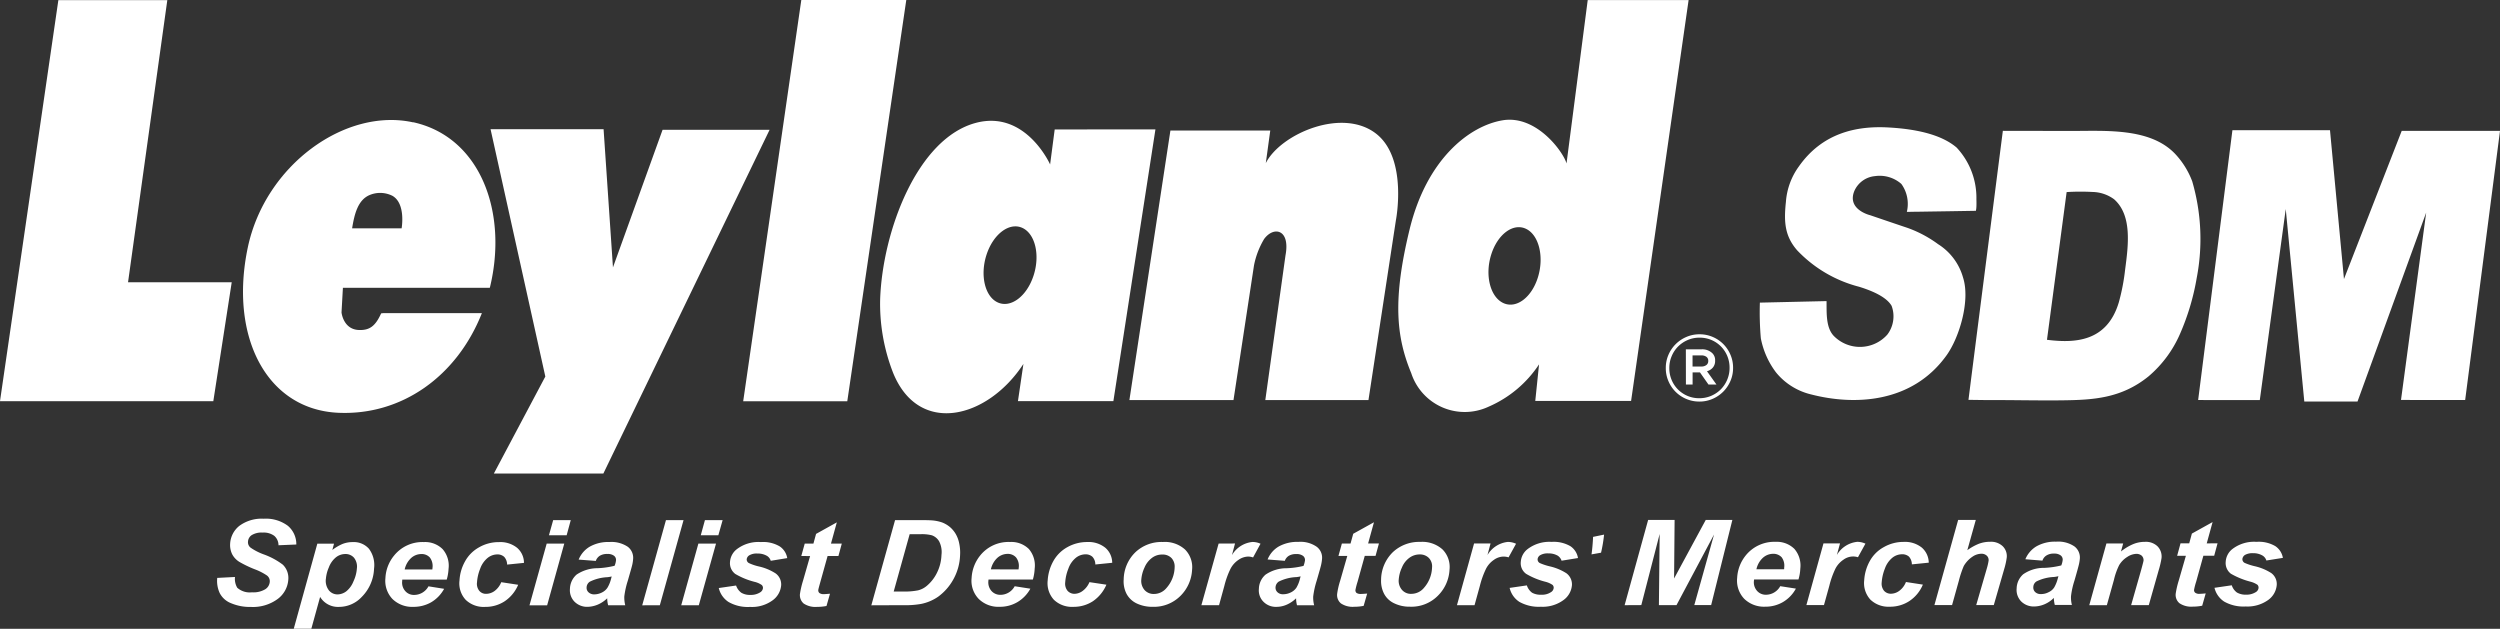
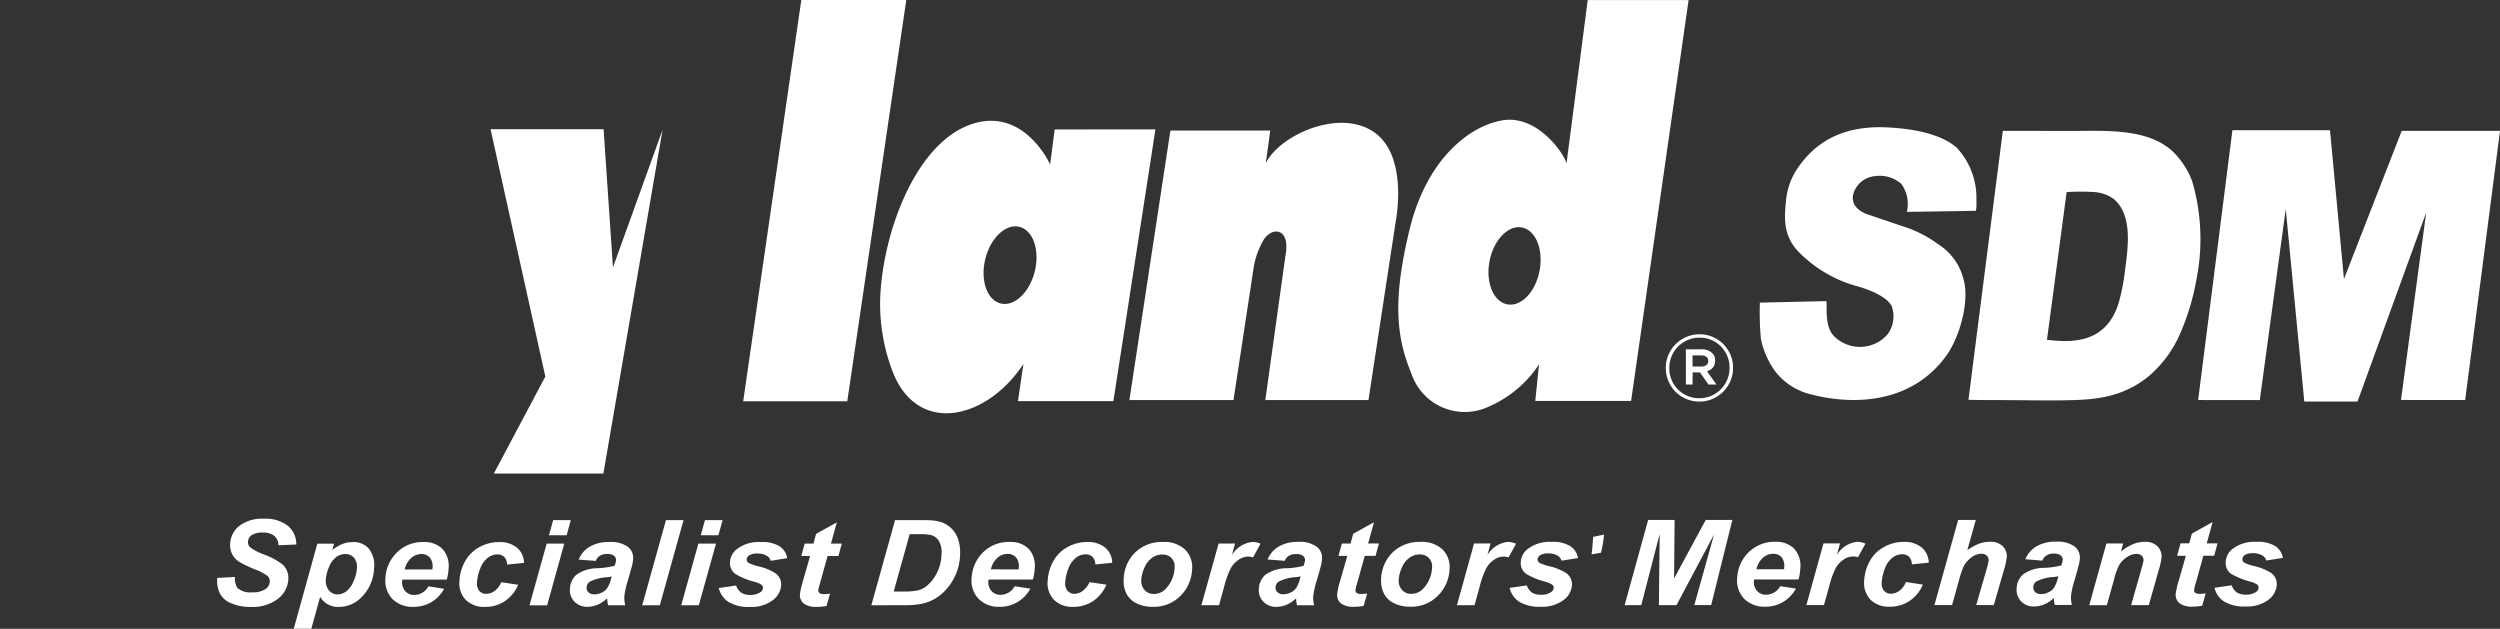
<svg xmlns="http://www.w3.org/2000/svg" viewBox="0 0 213.285 53.648" fill="#fff">
  <rect x="0" y="0" width="213.285" height="53.648" fill="#333333" stroke="none" />
-   <path class="a" d="M14.274.012H4.979l-4.98 34.214h18.2l1.57-10.145h-8.845ZM41.792 24.556c-.009.034.01-.029 0 0M35.251 10.44c-5.774-1.276-12.617 3.633-14.107 10.658-1.6 7.577 1.569 13.837 7.717 14.118 5.405.244 10.12-3.108 12.25-8.5h-8.429l-.165.02c-.5 1.11-1 1.438-1.859 1.419-1.376-.025-1.521-1.5-1.521-1.5l.118-2.1h12.478l.059-.011c1.561-6.372-.768-12.842-6.541-14.116m-.988 9.053H30.04c.2-1.233.492-2.39 1.46-2.827a2.328 2.328 0 0 1 1.987.056c1.154.675.776 2.772.776 2.772" />
-   <path class="a" d="M41.851 11.021h9.643l.8 11.791 4.232-11.737h9.131L51.476 40.397h-9.342l4.39-8.273ZM68.363.001h8.956l-5.034 34.231h-8.88ZM89.98 11.045l-.391 2.983s-2.083-4.67-6.329-3.547c-5 1.322-7.969 9.235-8.171 15.058a16.2 16.2 0 0 0 1.1 6.256c2.188 5.423 8.07 3.933 11.123-.747l-.468 3.177h8.142l3.589-23.188Zm-1.807 12.478c-.577 1.759-1.937 2.778-3.043 2.282s-1.538-2.328-.962-4.084 1.942-2.782 3.046-2.282 1.537 2.325.959 4.084M107.988 13.934l.384-2.8h-8.519l-3.5 23h8.881l1.751-11.5a6.97 6.97 0 0 1 .861-2.241c.814-1.119 2.25-.846 1.824 1.4l-1.721 12.339h8.8l2.34-15.334s1.005-5.113-1.566-7.294c-2.878-2.434-8.295-.089-9.542 2.431M135.455.004l-1.809 13.94c-.246-.937-2.554-4.177-5.472-3.677-2.829.485-6.454 3.307-7.911 9.286s-1.156 9.165.137 12.286a4.8 4.8 0 0 0 6.59 2.861 9.818 9.818 0 0 0 4.313-3.616l-.323 3.121h8.175l4.907-34.2Zm-4.242 23.633c-.534 1.747-1.861 2.738-2.969 2.212s-1.571-2.36-1.03-4.106 1.865-2.742 2.969-2.224 1.564 2.368 1.03 4.117M150.142 25.818l5.689-.13c.007 1.056-.055 2.253.61 2.964a3.126 3.126 0 0 0 4.575-.106 2.575 2.575 0 0 0 .365-2.452c-.326-.568-1.169-1.136-2.779-1.631a11.094 11.094 0 0 1-5.277-3.105c-1.035-1.19-1.154-2.37-.962-4.128a5.84 5.84 0 0 1 1.109-3.035c2-2.84 4.875-3.459 7.557-3.325 2.551.133 4.64.642 5.9 1.721a6.275 6.275 0 0 1 1.686 4.418c.038 1.2-.115.975-.092.976-1.594.029-3.176.051-4.767.076-.36 0-.715.012-1.076.016a2.909 2.909 0 0 0-.467-2.384 2.8 2.8 0 0 0-2.245-.668 2.13 2.13 0 0 0-1.766 1.267c-.658 1.6 1.358 2.072 1.358 2.072s2.077.711 3.181 1.079a10.17 10.17 0 0 1 2.607 1.389 4.938 4.938 0 0 1 2.129 2.852c.624 1.945-.3 5.066-1.392 6.608-2.928 4.11-7.851 4.316-11.553 3.363a5.508 5.508 0 0 1-3.016-1.887 7.017 7.017 0 0 1-1.292-2.908 25.534 25.534 0 0 1-.082-3.042M167.939 34.116c-.009 0 2.932-22.954 2.932-22.954l5.868.01c2.95 0 6.706-.275 8.829 1.954a7.043 7.043 0 0 1 1.457 2.337 17.574 17.574 0 0 1 .39 8.228 20.429 20.429 0 0 1-1.427 4.789 9.941 9.941 0 0 1-2.7 3.639c-2.322 1.875-4.732 2-7.281 2.034-2.143.028-4.313-.032-6.452-.02l-1.62-.021m6.7-5.123c2.339.293 5.115.207 6.131-3.2a17.708 17.708 0 0 0 .535-2.773c.273-2.068.62-4.638-.937-6.014a3.209 3.209 0 0 0-1.829-.624 18.954 18.954 0 0 0-2.222.009ZM195.006 17.834l-2.214 16.3-5.259-.006 2.924-23.022h8.324l1.192 12.7 4.926-12.639h8.386l-2.972 22.961-5.474-.006 2.148-15.985-5.857 16.117h-4.541ZM145.143 31.269a.68.68 0 0 0 .436-.127.415.415 0 0 0 .159-.341v-.012a.41.41 0 0 0-.159-.349.712.712 0 0 0-.436-.119h-.745v.952Zm-1.316-1.467h1.34a1.234 1.234 0 0 1 .912.325.818.818 0 0 1 .245.626v.016a.873.873 0 0 1-.194.591 1.007 1.007 0 0 1-.5.313l.809 1.134h-.682l-.729-1.039h-.626v1.039h-.571Zm1.15 4.171a2.518 2.518 0 0 0 1.019-.206 2.6 2.6 0 0 0 .817-.555 2.572 2.572 0 0 0 .543-.821 2.567 2.567 0 0 0 .2-1v-.016a2.577 2.577 0 0 0-.194-1 2.529 2.529 0 0 0-.54-.817 2.543 2.543 0 0 0-.812-.551 2.531 2.531 0 0 0-1.015-.2 2.517 2.517 0 0 0-1.019.206 2.6 2.6 0 0 0-.817.555 2.566 2.566 0 0 0-.543.821 2.559 2.559 0 0 0-.2 1v.016a2.578 2.578 0 0 0 .194 1 2.526 2.526 0 0 0 .539.817 2.556 2.556 0 0 0 .813.551 2.531 2.531 0 0 0 1.015.2m0 .285a2.81 2.81 0 0 1-1.126-.226 2.865 2.865 0 0 1-.908-.614 2.892 2.892 0 0 1-.606-.908 2.783 2.783 0 0 1-.222-1.106v-.015a2.785 2.785 0 0 1 .222-1.106 2.9 2.9 0 0 1 .611-.912 2.918 2.918 0 0 1 .916-.622 2.8 2.8 0 0 1 1.13-.23 2.816 2.816 0 0 1 1.126.226 2.863 2.863 0 0 1 .908.615 2.9 2.9 0 0 1 .606.908 2.785 2.785 0 0 1 .222 1.106v.015a2.784 2.784 0 0 1-.222 1.106 2.912 2.912 0 0 1-.61.912 2.908 2.908 0 0 1-.916.623 2.8 2.8 0 0 1-1.13.23M18.535 49.303l1.513-.079a1.492 1.492 0 0 0 .193.919 1.6 1.6 0 0 0 1.255.389 1.943 1.943 0 0 0 1.139-.264.82.82 0 0 0 .38-.637.606.606 0 0 0-.251-.54 5 5 0 0 0-1.062-.536 9.791 9.791 0 0 1-1.27-.612 1.71 1.71 0 0 1-.614-.639 1.776 1.776 0 0 1-.184-.916 2.081 2.081 0 0 1 .787-1.526 3.207 3.207 0 0 1 2.073-.608 3.131 3.131 0 0 1 2.059.6 2.044 2.044 0 0 1 .727 1.6l-1.521.064a1.06 1.06 0 0 0-.356-.8 1.5 1.5 0 0 0-.987-.281 1.6 1.6 0 0 0-.948.22.708.708 0 0 0-.31.551.582.582 0 0 0 .223.516 4.859 4.859 0 0 0 1.109.569 6.12 6.12 0 0 1 1.636.88 1.578 1.578 0 0 1 .47 1.277 2.24 2.24 0 0 1-.9 1.647 3.562 3.562 0 0 1-2.281.684 4.124 4.124 0 0 1-1.7-.318 1.826 1.826 0 0 1-.974-.873 2.493 2.493 0 0 1-.208-1.288M27.799 49.4a1.333 1.333 0 0 0 .262.967.944.944 0 0 0 .736.345 1.281 1.281 0 0 0 .737-.257 2.044 2.044 0 0 0 .622-.859 3.087 3.087 0 0 0 .291-1.1 1.212 1.212 0 0 0-.248-.916.951.951 0 0 0-.747-.314 1.287 1.287 0 0 0-.8.289 2.015 2.015 0 0 0-.6.86 3.039 3.039 0 0 0-.25.981m-.729-3.015h1.423l-.143.538a3.944 3.944 0 0 1 .881-.517 2.357 2.357 0 0 1 .866-.154 1.724 1.724 0 0 1 1.375.568 2.32 2.32 0 0 1 .436 1.7 3.6 3.6 0 0 1-1.052 2.413 2.648 2.648 0 0 1-1.92.847 1.784 1.784 0 0 1-1.629-.851l-.749 2.715h-1.5ZM36.883 48.582a1.1 1.1 0 0 0 .016-.144 1.186 1.186 0 0 0-.229-.877.931.931 0 0 0-.732-.293 1.3 1.3 0 0 0-.857.334 1.86 1.86 0 0 0-.556.98Zm1.223.866h-3.785c-.006.057-.009.1-.009.132a1.085 1.085 0 0 0 .267.852.969.969 0 0 0 .759.323 1.391 1.391 0 0 0 1.216-.734l1.336.213a2.985 2.985 0 0 1-1.118 1.156 3.014 3.014 0 0 1-1.5.383 2.409 2.409 0 0 1-1.79-.67 2.25 2.25 0 0 1-.6-1.784 3.252 3.252 0 0 1 .744-1.927 3.1 3.1 0 0 1 2.54-1.146 2.119 2.119 0 0 1 1.593.6 2.144 2.144 0 0 1 .509 1.682 3.876 3.876 0 0 1-.157.923M42.759 49.668l1.448.222a3.157 3.157 0 0 1-1.15 1.406 2.982 2.982 0 0 1-1.67.481 2.212 2.212 0 0 1-1.653-.6 2.057 2.057 0 0 1-.532-1.657 3.719 3.719 0 0 1 .469-1.621 3.035 3.035 0 0 1 1.206-1.208 3.349 3.349 0 0 1 1.695-.441 2.274 2.274 0 0 1 1.544.486 1.7 1.7 0 0 1 .587 1.285l-1.439.146a.987.987 0 0 0-.246-.656.842.842 0 0 0-.6-.212 1.344 1.344 0 0 0-.828.309 2.1 2.1 0 0 0-.629.924 3.774 3.774 0 0 0-.266 1.156.95.95 0 0 0 .2.723.735.735 0 0 0 .59.251 1.242 1.242 0 0 0 .71-.244 1.731 1.731 0 0 0 .567-.746M47.194 44.372h1.5l-.35 1.291h-1.511Zm-.554 2.005h1.5l-1.462 5.266h-1.506ZM52.185 49.18a2.8 2.8 0 0 1-.363.063 3.752 3.752 0 0 0-1.5.382.607.607 0 0 0-.277.486.512.512 0 0 0 .168.422.69.69 0 0 0 .49.176 1.475 1.475 0 0 0 .648-.16 1.173 1.173 0 0 0 .473-.409 2.777 2.777 0 0 0 .311-.769Zm-1.352-1.325-1.466-.113a2.274 2.274 0 0 1 .941-1.1 3.2 3.2 0 0 1 1.685-.4 2.488 2.488 0 0 1 1.57.409 1.181 1.181 0 0 1 .454 1 3.2 3.2 0 0 1-.071.507c-.038.178-.174.647-.393 1.408a7.112 7.112 0 0 0-.291 1.321 2.8 2.8 0 0 0 .079.749h-1.458a2.437 2.437 0 0 1-.08-.594 2.638 2.638 0 0 1-.794.535 2.39 2.39 0 0 1-.878.194 1.515 1.515 0 0 1-1.115-.436 1.394 1.394 0 0 1-.392-1.1 1.672 1.672 0 0 1 .563-1.211 3.207 3.207 0 0 1 1.8-.548 7.32 7.32 0 0 0 1.445-.207 1.521 1.521 0 0 0 .123-.476.437.437 0 0 0-.173-.38.867.867 0 0 0-.563-.151 1.179 1.179 0 0 0-.645.151.849.849 0 0 0-.343.438M54.79 51.641l2.026-7.268h1.5l-2.024 7.265ZM60.14 44.375h1.51l-.365 1.292h-1.5Zm-.558 2h1.505l-1.469 5.262h-1.5ZM61.322 50.167l1.476-.214a1.271 1.271 0 0 0 .449.617 1.413 1.413 0 0 0 .776.183 1.439 1.439 0 0 0 .832-.219.483.483 0 0 0 .237-.366.345.345 0 0 0-.1-.256 1.77 1.77 0 0 0-.609-.27 6.264 6.264 0 0 1-1.649-.674 1.146 1.146 0 0 1-.455-1.015 1.5 1.5 0 0 1 .555-1.078 3.026 3.026 0 0 1 2.078-.629 2.775 2.775 0 0 1 1.607.368 1.491 1.491 0 0 1 .643 1l-1.407.23a.729.729 0 0 0-.335-.427 1.532 1.532 0 0 0-.8-.192 1.218 1.218 0 0 0-.688.148.459.459 0 0 0-.229.344.355.355 0 0 0 .2.326 4.175 4.175 0 0 0 .825.28 4.426 4.426 0 0 1 1.449.6 1.164 1.164 0 0 1 .468 1 1.761 1.761 0 0 1-.74 1.3 2.972 2.972 0 0 1-1.912.556 3.309 3.309 0 0 1-1.839-.422 1.968 1.968 0 0 1-.832-1.184M68.362 47.434l.293-1.055h.741l.226-.83 1.771-.984-.5 1.814h.923l-.287 1.057h-.924l-.618 2.217c-.112.4-.174.631-.176.685a.294.294 0 0 0 .1.257.624.624 0 0 0 .4.093c.068 0 .235-.011.5-.036l-.3 1.047a4.06 4.06 0 0 1-.8.076 1.8 1.8 0 0 1-1.149-.288.948.948 0 0 1-.315-.814 7.49 7.49 0 0 1 .259-1.119l.607-2.114ZM76.245 50.465h.806a5.818 5.818 0 0 0 1.271-.1 1.84 1.84 0 0 0 .739-.377 3.41 3.41 0 0 0 .849-1.069 3.691 3.691 0 0 0 .411-1.578 1.988 1.988 0 0 0-.2-1.157 1.183 1.183 0 0 0-.622-.516 3.428 3.428 0 0 0-.972-.093h-.92Zm-1.908 1.176 2.025-7.269h2.075c.578 0 .948.013 1.108.027a3.43 3.43 0 0 1 .843.178 2.422 2.422 0 0 1 .661.392 2.336 2.336 0 0 1 .495.6 2.624 2.624 0 0 1 .293.807 3.7 3.7 0 0 1 .071 1 4.563 4.563 0 0 1-.594 2.089 4.537 4.537 0 0 1-1.278 1.443 3.9 3.9 0 0 1-1.458.616 7.558 7.558 0 0 1-1.525.106ZM86.897 48.579c.007-.068.014-.115.016-.146a1.171 1.171 0 0 0-.232-.879.935.935 0 0 0-.729-.3 1.322 1.322 0 0 0-.858.334 1.869 1.869 0 0 0-.557.985Zm1.225.864h-3.786a.882.882 0 0 0-.014.13 1.107 1.107 0 0 0 .272.853 1 1 0 0 0 .756.321 1.385 1.385 0 0 0 1.217-.733l1.337.209a2.992 2.992 0 0 1-1.12 1.155 2.924 2.924 0 0 1-1.5.39 2.389 2.389 0 0 1-1.787-.673 2.229 2.229 0 0 1-.605-1.783 3.315 3.315 0 0 1 .742-1.933 3.087 3.087 0 0 1 2.539-1.139 2.124 2.124 0 0 1 1.6.594 2.153 2.153 0 0 1 .5 1.674 3.992 3.992 0 0 1-.154.933M92.941 49.664l1.451.218a3.238 3.238 0 0 1-1.152 1.411 2.992 2.992 0 0 1-1.668.479 2.218 2.218 0 0 1-1.656-.6 2.086 2.086 0 0 1-.533-1.655 3.844 3.844 0 0 1 .472-1.63 3.054 3.054 0 0 1 1.207-1.207 3.41 3.41 0 0 1 1.689-.437 2.277 2.277 0 0 1 1.549.488 1.707 1.707 0 0 1 .587 1.282l-1.44.146a.955.955 0 0 0-.248-.657.853.853 0 0 0-.6-.21 1.326 1.326 0 0 0-.825.307 2.07 2.07 0 0 0-.63.925 3.779 3.779 0 0 0-.266 1.155.957.957 0 0 0 .2.725.788.788 0 0 0 .589.257 1.2 1.2 0 0 0 .709-.256 1.762 1.762 0 0 0 .568-.738M100.211 48.427a1.059 1.059 0 0 0-.265-.816 1.035 1.035 0 0 0-.793-.3 1.4 1.4 0 0 0-.88.289 1.977 1.977 0 0 0-.634.829 2.942 2.942 0 0 0-.269 1.008 1.184 1.184 0 0 0 .276.9 1.036 1.036 0 0 0 .8.337 1.385 1.385 0 0 0 1.067-.506 2.767 2.767 0 0 0 .7-1.74m-4.346 1.024a3.3 3.3 0 0 1 1-2.34 3.239 3.239 0 0 1 2.342-.872 2.554 2.554 0 0 1 1.892.643 2.133 2.133 0 0 1 .6 1.73 3.361 3.361 0 0 1-.991 2.223 3.2 3.2 0 0 1-2.376.934 3.1 3.1 0 0 1-1.382-.3 1.9 1.9 0 0 1-.861-.845 2.339 2.339 0 0 1-.226-1.174M103.965 46.374l1.4-.007-.263.993a2.288 2.288 0 0 1 1.755-1.123 1.668 1.668 0 0 1 .684.151l-.637 1.17a1.284 1.284 0 0 0-.438-.075 1.524 1.524 0 0 0-.805.281 2.07 2.07 0 0 0-.674.746 7.26 7.26 0 0 0-.533 1.473l-.453 1.651h-1.507ZM110.959 49.17a2.205 2.205 0 0 1-.362.065 3.718 3.718 0 0 0-1.5.383.624.624 0 0 0-.276.485.52.52 0 0 0 .166.422.662.662 0 0 0 .488.173 1.458 1.458 0 0 0 .65-.156 1.2 1.2 0 0 0 .474-.4 2.832 2.832 0 0 0 .309-.773Zm-1.353-1.324-1.463-.115a2.265 2.265 0 0 1 .938-1.1 3.248 3.248 0 0 1 1.687-.4 2.412 2.412 0 0 1 1.565.415 1.156 1.156 0 0 1 .458 1 3.391 3.391 0 0 1-.073.506c-.036.183-.173.651-.393 1.412a7.35 7.35 0 0 0-.29 1.321 2.569 2.569 0 0 0 .081.751h-1.463a2.327 2.327 0 0 1-.078-.592 2.663 2.663 0 0 1-.792.539 2.159 2.159 0 0 1-.877.19 1.479 1.479 0 0 1-1.117-.437 1.361 1.361 0 0 1-.388-1.1 1.644 1.644 0 0 1 .563-1.208 3.169 3.169 0 0 1 1.8-.549 7.072 7.072 0 0 0 1.444-.2 1.993 1.993 0 0 0 .126-.472.441.441 0 0 0-.174-.388.9.9 0 0 0-.565-.15 1.2 1.2 0 0 0-.644.151.838.838 0 0 0-.343.438M114.189 47.427l.292-1.058h.739l.229-.831 1.769-.982-.5 1.812h.924l-.289 1.057h-.921l-.617 2.22a6.053 6.053 0 0 0-.177.685.3.3 0 0 0 .093.255.645.645 0 0 0 .4.086c.068 0 .236-.01.508-.032l-.3 1.049a3.94 3.94 0 0 1-.8.078 1.789 1.789 0 0 1-1.144-.291.929.929 0 0 1-.317-.814 6.577 6.577 0 0 1 .258-1.121l.607-2.113ZM122.173 48.426a1.037 1.037 0 0 0-.264-.816 1.059 1.059 0 0 0-.794-.309 1.457 1.457 0 0 0-.878.291 1.916 1.916 0 0 0-.636.831 2.931 2.931 0 0 0-.268 1.006 1.171 1.171 0 0 0 .28.9.992.992 0 0 0 .8.334 1.4 1.4 0 0 0 1.066-.506 2.767 2.767 0 0 0 .695-1.735m-4.348 1.027a3.336 3.336 0 0 1 1.01-2.348 3.276 3.276 0 0 1 2.343-.869 2.57 2.57 0 0 1 1.885.64 2.126 2.126 0 0 1 .6 1.736 3.352 3.352 0 0 1-.991 2.214 3.172 3.172 0 0 1-2.374.938 3.01 3.01 0 0 1-1.377-.3 1.853 1.853 0 0 1-.861-.844 2.379 2.379 0 0 1-.234-1.17M125.759 46.365h1.406l-.264.988a2.3 2.3 0 0 1 1.755-1.121 1.76 1.76 0 0 1 .684.157l-.639 1.162a1.414 1.414 0 0 0-.436-.067 1.453 1.453 0 0 0-.812.278 2.058 2.058 0 0 0-.666.743 7.467 7.467 0 0 0-.533 1.476l-.456 1.653h-1.5ZM128.785 50.157l1.477-.215a1.263 1.263 0 0 0 .444.624 1.464 1.464 0 0 0 .778.171 1.356 1.356 0 0 0 .829-.214.474.474 0 0 0 .238-.36.338.338 0 0 0-.092-.258 1.883 1.883 0 0 0-.611-.272 6.207 6.207 0 0 1-1.648-.676 1.113 1.113 0 0 1-.456-1.013 1.5 1.5 0 0 1 .556-1.079 3.059 3.059 0 0 1 2.074-.634 2.818 2.818 0 0 1 1.61.371 1.5 1.5 0 0 1 .64 1.007l-1.4.227a.814.814 0 0 0-.33-.43 1.538 1.538 0 0 0-.8-.193 1.238 1.238 0 0 0-.69.151.447.447 0 0 0-.225.345.354.354 0 0 0 .188.327 4.884 4.884 0 0 0 .834.278 4.48 4.48 0 0 1 1.437.594 1.181 1.181 0 0 1 .472 1 1.745 1.745 0 0 1-.742 1.3 3 3 0 0 1-1.908.556 3.378 3.378 0 0 1-1.84-.419 1.943 1.943 0 0 1-.827-1.188M143.028 51.628h-1.5l.064-6.072-1.566 6.067-1.423.008 2.006-7.271h2.258l-.044 4.993 2.7-4.993h2.271l-1.809 7.263h-1.438l1.686-6.024ZM152.21 48.567a1.143 1.143 0 0 0 .007-.149 1.194 1.194 0 0 0-.22-.878.958.958 0 0 0-.731-.293 1.311 1.311 0 0 0-.859.335 1.857 1.857 0 0 0-.56.983Zm1.22.868h-3.783c0 .056-.015.1-.014.131a1.1 1.1 0 0 0 .272.848.987.987 0 0 0 .759.326 1.4 1.4 0 0 0 1.216-.731l1.334.207a2.959 2.959 0 0 1-1.118 1.157 2.946 2.946 0 0 1-1.5.386 2.413 2.413 0 0 1-1.787-.671 2.25 2.25 0 0 1-.605-1.788 3.312 3.312 0 0 1 .742-1.926 3.127 3.127 0 0 1 2.543-1.148 2.131 2.131 0 0 1 1.595.6 2.174 2.174 0 0 1 .508 1.678 3.806 3.806 0 0 1-.158.933M155.567 46.361h1.412l-.267.985a2.288 2.288 0 0 1 1.752-1.121 1.724 1.724 0 0 1 .684.155l-.638 1.16a1.334 1.334 0 0 0-.432-.064 1.41 1.41 0 0 0-.809.276 2.07 2.07 0 0 0-.673.745 7.266 7.266 0 0 0-.527 1.473l-.459 1.651h-1.5ZM162.599 49.652l1.449.223a3.12 3.12 0 0 1-1.147 1.4 2.988 2.988 0 0 1-1.672.486 2.225 2.225 0 0 1-1.653-.6 2.082 2.082 0 0 1-.533-1.655 3.83 3.83 0 0 1 .469-1.627 3 3 0 0 1 1.21-1.206 3.378 3.378 0 0 1 1.688-.441 2.291 2.291 0 0 1 1.548.486 1.74 1.74 0 0 1 .592 1.285l-1.441.146a1 1 0 0 0-.249-.662.857.857 0 0 0-.6-.2 1.326 1.326 0 0 0-.827.306 2.088 2.088 0 0 0-.63.927 3.872 3.872 0 0 0-.267 1.156.972.972 0 0 0 .195.721.771.771 0 0 0 .59.257 1.236 1.236 0 0 0 .716-.249 1.7 1.7 0 0 0 .563-.743M166.539 51.62h-1.505l2.025-7.265h1.505l-.724 2.584a4.6 4.6 0 0 1 .994-.552 2.773 2.773 0 0 1 .962-.166 1.441 1.441 0 0 1 1.058.374 1.184 1.184 0 0 1 .349.974 6.167 6.167 0 0 1-.215.976l-.889 3.075h-1.5l.906-3.127a4.9 4.9 0 0 0 .15-.654.511.511 0 0 0-.151-.428.653.653 0 0 0-.474-.169 1.368 1.368 0 0 0-.749.251 2.4 2.4 0 0 0-.746.8 8.616 8.616 0 0 0-.414 1.24ZM175.613 49.158a3.325 3.325 0 0 1-.372.066 3.736 3.736 0 0 0-1.5.379.589.589 0 0 0-.271.484.526.526 0 0 0 .163.427.664.664 0 0 0 .486.168 1.358 1.358 0 0 0 .652-.157 1.13 1.13 0 0 0 .476-.4 2.953 2.953 0 0 0 .31-.772Zm-1.358-1.327-1.463-.119a2.3 2.3 0 0 1 .943-1.1 3.2 3.2 0 0 1 1.681-.4 2.454 2.454 0 0 1 1.565.407 1.186 1.186 0 0 1 .461 1.007 3.366 3.366 0 0 1-.076.505c-.039.175-.168.648-.388 1.409a6.888 6.888 0 0 0-.292 1.319 2.569 2.569 0 0 0 .076.75h-1.459a2.639 2.639 0 0 1-.082-.6 2.475 2.475 0 0 1-.788.54 2.351 2.351 0 0 1-.878.193 1.513 1.513 0 0 1-1.117-.43 1.4 1.4 0 0 1-.39-1.114 1.66 1.66 0 0 1 .561-1.206 3.1 3.1 0 0 1 1.8-.545 7.311 7.311 0 0 0 1.447-.208 1.705 1.705 0 0 0 .121-.474.448.448 0 0 0-.174-.382.884.884 0 0 0-.565-.154 1.132 1.132 0 0 0-.641.157.8.8 0 0 0-.344.433M179.707 46.363h1.429l-.186.685a4.327 4.327 0 0 1 1.046-.629 2.6 2.6 0 0 1 .993-.192 1.424 1.424 0 0 1 1.077.381 1.243 1.243 0 0 1 .344 1 7.553 7.553 0 0 1-.245 1.046l-.843 2.975h-1.507l.85-2.983c.123-.444.19-.713.208-.8a.535.535 0 0 0-.15-.433.679.679 0 0 0-.477-.16 1.479 1.479 0 0 0-.762.262 2.078 2.078 0 0 0-.69.7 5.659 5.659 0 0 0-.446 1.259l-.605 2.159h-1.5ZM185.741 47.415l.288-1.059h.742l.227-.834 1.767-.981-.5 1.818.922-.005-.286 1.06h-.923l-.616 2.218a5.431 5.431 0 0 0-.176.679.284.284 0 0 0 .1.26.579.579 0 0 0 .392.09c.066 0 .236-.008.5-.036l-.3 1.051a4.1 4.1 0 0 1-.8.078 1.779 1.779 0 0 1-1.143-.294.927.927 0 0 1-.317-.812 7.442 7.442 0 0 1 .26-1.119l.609-2.112ZM188.922 50.149l1.479-.216a1.217 1.217 0 0 0 .44.616 1.457 1.457 0 0 0 .774.185 1.48 1.48 0 0 0 .839-.22.468.468 0 0 0 .232-.362.347.347 0 0 0-.091-.259 1.923 1.923 0 0 0-.612-.27 6.727 6.727 0 0 1-1.652-.673 1.144 1.144 0 0 1-.448-1.014 1.488 1.488 0 0 1 .552-1.081 3.035 3.035 0 0 1 2.076-.628 2.788 2.788 0 0 1 1.609.368 1.508 1.508 0 0 1 .642 1l-1.408.224a.759.759 0 0 0-.33-.423 1.518 1.518 0 0 0-.8-.2 1.3 1.3 0 0 0-.693.146.482.482 0 0 0-.224.348.358.358 0 0 0 .191.331 4.649 4.649 0 0 0 .831.277 4.478 4.478 0 0 1 1.443.594 1.157 1.157 0 0 1 .467 1 1.75 1.75 0 0 1-.739 1.3 3.033 3.033 0 0 1-1.908.549 3.331 3.331 0 0 1-1.844-.421 1.947 1.947 0 0 1-.824-1.181M136.85 45.609a12.205 12.205 0 0 1-.258 1.543l-.813.145c.057-.375.116-1.041.132-1.493Z" />
+   <path class="a" d="M41.851 11.021h9.643l.8 11.791 4.232-11.737L51.476 40.397h-9.342l4.39-8.273ZM68.363.001h8.956l-5.034 34.231h-8.88ZM89.98 11.045l-.391 2.983s-2.083-4.67-6.329-3.547c-5 1.322-7.969 9.235-8.171 15.058a16.2 16.2 0 0 0 1.1 6.256c2.188 5.423 8.07 3.933 11.123-.747l-.468 3.177h8.142l3.589-23.188Zm-1.807 12.478c-.577 1.759-1.937 2.778-3.043 2.282s-1.538-2.328-.962-4.084 1.942-2.782 3.046-2.282 1.537 2.325.959 4.084M107.988 13.934l.384-2.8h-8.519l-3.5 23h8.881l1.751-11.5a6.97 6.97 0 0 1 .861-2.241c.814-1.119 2.25-.846 1.824 1.4l-1.721 12.339h8.8l2.34-15.334s1.005-5.113-1.566-7.294c-2.878-2.434-8.295-.089-9.542 2.431M135.455.004l-1.809 13.94c-.246-.937-2.554-4.177-5.472-3.677-2.829.485-6.454 3.307-7.911 9.286s-1.156 9.165.137 12.286a4.8 4.8 0 0 0 6.59 2.861 9.818 9.818 0 0 0 4.313-3.616l-.323 3.121h8.175l4.907-34.2Zm-4.242 23.633c-.534 1.747-1.861 2.738-2.969 2.212s-1.571-2.36-1.03-4.106 1.865-2.742 2.969-2.224 1.564 2.368 1.03 4.117M150.142 25.818l5.689-.13c.007 1.056-.055 2.253.61 2.964a3.126 3.126 0 0 0 4.575-.106 2.575 2.575 0 0 0 .365-2.452c-.326-.568-1.169-1.136-2.779-1.631a11.094 11.094 0 0 1-5.277-3.105c-1.035-1.19-1.154-2.37-.962-4.128a5.84 5.84 0 0 1 1.109-3.035c2-2.84 4.875-3.459 7.557-3.325 2.551.133 4.64.642 5.9 1.721a6.275 6.275 0 0 1 1.686 4.418c.038 1.2-.115.975-.092.976-1.594.029-3.176.051-4.767.076-.36 0-.715.012-1.076.016a2.909 2.909 0 0 0-.467-2.384 2.8 2.8 0 0 0-2.245-.668 2.13 2.13 0 0 0-1.766 1.267c-.658 1.6 1.358 2.072 1.358 2.072s2.077.711 3.181 1.079a10.17 10.17 0 0 1 2.607 1.389 4.938 4.938 0 0 1 2.129 2.852c.624 1.945-.3 5.066-1.392 6.608-2.928 4.11-7.851 4.316-11.553 3.363a5.508 5.508 0 0 1-3.016-1.887 7.017 7.017 0 0 1-1.292-2.908 25.534 25.534 0 0 1-.082-3.042M167.939 34.116c-.009 0 2.932-22.954 2.932-22.954l5.868.01c2.95 0 6.706-.275 8.829 1.954a7.043 7.043 0 0 1 1.457 2.337 17.574 17.574 0 0 1 .39 8.228 20.429 20.429 0 0 1-1.427 4.789 9.941 9.941 0 0 1-2.7 3.639c-2.322 1.875-4.732 2-7.281 2.034-2.143.028-4.313-.032-6.452-.02l-1.62-.021m6.7-5.123c2.339.293 5.115.207 6.131-3.2a17.708 17.708 0 0 0 .535-2.773c.273-2.068.62-4.638-.937-6.014a3.209 3.209 0 0 0-1.829-.624 18.954 18.954 0 0 0-2.222.009ZM195.006 17.834l-2.214 16.3-5.259-.006 2.924-23.022h8.324l1.192 12.7 4.926-12.639h8.386l-2.972 22.961-5.474-.006 2.148-15.985-5.857 16.117h-4.541ZM145.143 31.269a.68.68 0 0 0 .436-.127.415.415 0 0 0 .159-.341v-.012a.41.41 0 0 0-.159-.349.712.712 0 0 0-.436-.119h-.745v.952Zm-1.316-1.467h1.34a1.234 1.234 0 0 1 .912.325.818.818 0 0 1 .245.626v.016a.873.873 0 0 1-.194.591 1.007 1.007 0 0 1-.5.313l.809 1.134h-.682l-.729-1.039h-.626v1.039h-.571Zm1.15 4.171a2.518 2.518 0 0 0 1.019-.206 2.6 2.6 0 0 0 .817-.555 2.572 2.572 0 0 0 .543-.821 2.567 2.567 0 0 0 .2-1v-.016a2.577 2.577 0 0 0-.194-1 2.529 2.529 0 0 0-.54-.817 2.543 2.543 0 0 0-.812-.551 2.531 2.531 0 0 0-1.015-.2 2.517 2.517 0 0 0-1.019.206 2.6 2.6 0 0 0-.817.555 2.566 2.566 0 0 0-.543.821 2.559 2.559 0 0 0-.2 1v.016a2.578 2.578 0 0 0 .194 1 2.526 2.526 0 0 0 .539.817 2.556 2.556 0 0 0 .813.551 2.531 2.531 0 0 0 1.015.2m0 .285a2.81 2.81 0 0 1-1.126-.226 2.865 2.865 0 0 1-.908-.614 2.892 2.892 0 0 1-.606-.908 2.783 2.783 0 0 1-.222-1.106v-.015a2.785 2.785 0 0 1 .222-1.106 2.9 2.9 0 0 1 .611-.912 2.918 2.918 0 0 1 .916-.622 2.8 2.8 0 0 1 1.13-.23 2.816 2.816 0 0 1 1.126.226 2.863 2.863 0 0 1 .908.615 2.9 2.9 0 0 1 .606.908 2.785 2.785 0 0 1 .222 1.106v.015a2.784 2.784 0 0 1-.222 1.106 2.912 2.912 0 0 1-.61.912 2.908 2.908 0 0 1-.916.623 2.8 2.8 0 0 1-1.13.23M18.535 49.303l1.513-.079a1.492 1.492 0 0 0 .193.919 1.6 1.6 0 0 0 1.255.389 1.943 1.943 0 0 0 1.139-.264.82.82 0 0 0 .38-.637.606.606 0 0 0-.251-.54 5 5 0 0 0-1.062-.536 9.791 9.791 0 0 1-1.27-.612 1.71 1.71 0 0 1-.614-.639 1.776 1.776 0 0 1-.184-.916 2.081 2.081 0 0 1 .787-1.526 3.207 3.207 0 0 1 2.073-.608 3.131 3.131 0 0 1 2.059.6 2.044 2.044 0 0 1 .727 1.6l-1.521.064a1.06 1.06 0 0 0-.356-.8 1.5 1.5 0 0 0-.987-.281 1.6 1.6 0 0 0-.948.22.708.708 0 0 0-.31.551.582.582 0 0 0 .223.516 4.859 4.859 0 0 0 1.109.569 6.12 6.12 0 0 1 1.636.88 1.578 1.578 0 0 1 .47 1.277 2.24 2.24 0 0 1-.9 1.647 3.562 3.562 0 0 1-2.281.684 4.124 4.124 0 0 1-1.7-.318 1.826 1.826 0 0 1-.974-.873 2.493 2.493 0 0 1-.208-1.288M27.799 49.4a1.333 1.333 0 0 0 .262.967.944.944 0 0 0 .736.345 1.281 1.281 0 0 0 .737-.257 2.044 2.044 0 0 0 .622-.859 3.087 3.087 0 0 0 .291-1.1 1.212 1.212 0 0 0-.248-.916.951.951 0 0 0-.747-.314 1.287 1.287 0 0 0-.8.289 2.015 2.015 0 0 0-.6.86 3.039 3.039 0 0 0-.25.981m-.729-3.015h1.423l-.143.538a3.944 3.944 0 0 1 .881-.517 2.357 2.357 0 0 1 .866-.154 1.724 1.724 0 0 1 1.375.568 2.32 2.32 0 0 1 .436 1.7 3.6 3.6 0 0 1-1.052 2.413 2.648 2.648 0 0 1-1.92.847 1.784 1.784 0 0 1-1.629-.851l-.749 2.715h-1.5ZM36.883 48.582a1.1 1.1 0 0 0 .016-.144 1.186 1.186 0 0 0-.229-.877.931.931 0 0 0-.732-.293 1.3 1.3 0 0 0-.857.334 1.86 1.86 0 0 0-.556.98Zm1.223.866h-3.785c-.006.057-.009.1-.009.132a1.085 1.085 0 0 0 .267.852.969.969 0 0 0 .759.323 1.391 1.391 0 0 0 1.216-.734l1.336.213a2.985 2.985 0 0 1-1.118 1.156 3.014 3.014 0 0 1-1.5.383 2.409 2.409 0 0 1-1.79-.67 2.25 2.25 0 0 1-.6-1.784 3.252 3.252 0 0 1 .744-1.927 3.1 3.1 0 0 1 2.54-1.146 2.119 2.119 0 0 1 1.593.6 2.144 2.144 0 0 1 .509 1.682 3.876 3.876 0 0 1-.157.923M42.759 49.668l1.448.222a3.157 3.157 0 0 1-1.15 1.406 2.982 2.982 0 0 1-1.67.481 2.212 2.212 0 0 1-1.653-.6 2.057 2.057 0 0 1-.532-1.657 3.719 3.719 0 0 1 .469-1.621 3.035 3.035 0 0 1 1.206-1.208 3.349 3.349 0 0 1 1.695-.441 2.274 2.274 0 0 1 1.544.486 1.7 1.7 0 0 1 .587 1.285l-1.439.146a.987.987 0 0 0-.246-.656.842.842 0 0 0-.6-.212 1.344 1.344 0 0 0-.828.309 2.1 2.1 0 0 0-.629.924 3.774 3.774 0 0 0-.266 1.156.95.95 0 0 0 .2.723.735.735 0 0 0 .59.251 1.242 1.242 0 0 0 .71-.244 1.731 1.731 0 0 0 .567-.746M47.194 44.372h1.5l-.35 1.291h-1.511Zm-.554 2.005h1.5l-1.462 5.266h-1.506ZM52.185 49.18a2.8 2.8 0 0 1-.363.063 3.752 3.752 0 0 0-1.5.382.607.607 0 0 0-.277.486.512.512 0 0 0 .168.422.69.69 0 0 0 .49.176 1.475 1.475 0 0 0 .648-.16 1.173 1.173 0 0 0 .473-.409 2.777 2.777 0 0 0 .311-.769Zm-1.352-1.325-1.466-.113a2.274 2.274 0 0 1 .941-1.1 3.2 3.2 0 0 1 1.685-.4 2.488 2.488 0 0 1 1.57.409 1.181 1.181 0 0 1 .454 1 3.2 3.2 0 0 1-.071.507c-.038.178-.174.647-.393 1.408a7.112 7.112 0 0 0-.291 1.321 2.8 2.8 0 0 0 .079.749h-1.458a2.437 2.437 0 0 1-.08-.594 2.638 2.638 0 0 1-.794.535 2.39 2.39 0 0 1-.878.194 1.515 1.515 0 0 1-1.115-.436 1.394 1.394 0 0 1-.392-1.1 1.672 1.672 0 0 1 .563-1.211 3.207 3.207 0 0 1 1.8-.548 7.32 7.32 0 0 0 1.445-.207 1.521 1.521 0 0 0 .123-.476.437.437 0 0 0-.173-.38.867.867 0 0 0-.563-.151 1.179 1.179 0 0 0-.645.151.849.849 0 0 0-.343.438M54.79 51.641l2.026-7.268h1.5l-2.024 7.265ZM60.14 44.375h1.51l-.365 1.292h-1.5Zm-.558 2h1.505l-1.469 5.262h-1.5ZM61.322 50.167l1.476-.214a1.271 1.271 0 0 0 .449.617 1.413 1.413 0 0 0 .776.183 1.439 1.439 0 0 0 .832-.219.483.483 0 0 0 .237-.366.345.345 0 0 0-.1-.256 1.77 1.77 0 0 0-.609-.27 6.264 6.264 0 0 1-1.649-.674 1.146 1.146 0 0 1-.455-1.015 1.5 1.5 0 0 1 .555-1.078 3.026 3.026 0 0 1 2.078-.629 2.775 2.775 0 0 1 1.607.368 1.491 1.491 0 0 1 .643 1l-1.407.23a.729.729 0 0 0-.335-.427 1.532 1.532 0 0 0-.8-.192 1.218 1.218 0 0 0-.688.148.459.459 0 0 0-.229.344.355.355 0 0 0 .2.326 4.175 4.175 0 0 0 .825.28 4.426 4.426 0 0 1 1.449.6 1.164 1.164 0 0 1 .468 1 1.761 1.761 0 0 1-.74 1.3 2.972 2.972 0 0 1-1.912.556 3.309 3.309 0 0 1-1.839-.422 1.968 1.968 0 0 1-.832-1.184M68.362 47.434l.293-1.055h.741l.226-.83 1.771-.984-.5 1.814h.923l-.287 1.057h-.924l-.618 2.217c-.112.4-.174.631-.176.685a.294.294 0 0 0 .1.257.624.624 0 0 0 .4.093c.068 0 .235-.011.5-.036l-.3 1.047a4.06 4.06 0 0 1-.8.076 1.8 1.8 0 0 1-1.149-.288.948.948 0 0 1-.315-.814 7.49 7.49 0 0 1 .259-1.119l.607-2.114ZM76.245 50.465h.806a5.818 5.818 0 0 0 1.271-.1 1.84 1.84 0 0 0 .739-.377 3.41 3.41 0 0 0 .849-1.069 3.691 3.691 0 0 0 .411-1.578 1.988 1.988 0 0 0-.2-1.157 1.183 1.183 0 0 0-.622-.516 3.428 3.428 0 0 0-.972-.093h-.92Zm-1.908 1.176 2.025-7.269h2.075c.578 0 .948.013 1.108.027a3.43 3.43 0 0 1 .843.178 2.422 2.422 0 0 1 .661.392 2.336 2.336 0 0 1 .495.6 2.624 2.624 0 0 1 .293.807 3.7 3.7 0 0 1 .071 1 4.563 4.563 0 0 1-.594 2.089 4.537 4.537 0 0 1-1.278 1.443 3.9 3.9 0 0 1-1.458.616 7.558 7.558 0 0 1-1.525.106ZM86.897 48.579c.007-.068.014-.115.016-.146a1.171 1.171 0 0 0-.232-.879.935.935 0 0 0-.729-.3 1.322 1.322 0 0 0-.858.334 1.869 1.869 0 0 0-.557.985Zm1.225.864h-3.786a.882.882 0 0 0-.014.13 1.107 1.107 0 0 0 .272.853 1 1 0 0 0 .756.321 1.385 1.385 0 0 0 1.217-.733l1.337.209a2.992 2.992 0 0 1-1.12 1.155 2.924 2.924 0 0 1-1.5.39 2.389 2.389 0 0 1-1.787-.673 2.229 2.229 0 0 1-.605-1.783 3.315 3.315 0 0 1 .742-1.933 3.087 3.087 0 0 1 2.539-1.139 2.124 2.124 0 0 1 1.6.594 2.153 2.153 0 0 1 .5 1.674 3.992 3.992 0 0 1-.154.933M92.941 49.664l1.451.218a3.238 3.238 0 0 1-1.152 1.411 2.992 2.992 0 0 1-1.668.479 2.218 2.218 0 0 1-1.656-.6 2.086 2.086 0 0 1-.533-1.655 3.844 3.844 0 0 1 .472-1.63 3.054 3.054 0 0 1 1.207-1.207 3.41 3.41 0 0 1 1.689-.437 2.277 2.277 0 0 1 1.549.488 1.707 1.707 0 0 1 .587 1.282l-1.44.146a.955.955 0 0 0-.248-.657.853.853 0 0 0-.6-.21 1.326 1.326 0 0 0-.825.307 2.07 2.07 0 0 0-.63.925 3.779 3.779 0 0 0-.266 1.155.957.957 0 0 0 .2.725.788.788 0 0 0 .589.257 1.2 1.2 0 0 0 .709-.256 1.762 1.762 0 0 0 .568-.738M100.211 48.427a1.059 1.059 0 0 0-.265-.816 1.035 1.035 0 0 0-.793-.3 1.4 1.4 0 0 0-.88.289 1.977 1.977 0 0 0-.634.829 2.942 2.942 0 0 0-.269 1.008 1.184 1.184 0 0 0 .276.9 1.036 1.036 0 0 0 .8.337 1.385 1.385 0 0 0 1.067-.506 2.767 2.767 0 0 0 .7-1.74m-4.346 1.024a3.3 3.3 0 0 1 1-2.34 3.239 3.239 0 0 1 2.342-.872 2.554 2.554 0 0 1 1.892.643 2.133 2.133 0 0 1 .6 1.73 3.361 3.361 0 0 1-.991 2.223 3.2 3.2 0 0 1-2.376.934 3.1 3.1 0 0 1-1.382-.3 1.9 1.9 0 0 1-.861-.845 2.339 2.339 0 0 1-.226-1.174M103.965 46.374l1.4-.007-.263.993a2.288 2.288 0 0 1 1.755-1.123 1.668 1.668 0 0 1 .684.151l-.637 1.17a1.284 1.284 0 0 0-.438-.075 1.524 1.524 0 0 0-.805.281 2.07 2.07 0 0 0-.674.746 7.26 7.26 0 0 0-.533 1.473l-.453 1.651h-1.507ZM110.959 49.17a2.205 2.205 0 0 1-.362.065 3.718 3.718 0 0 0-1.5.383.624.624 0 0 0-.276.485.52.52 0 0 0 .166.422.662.662 0 0 0 .488.173 1.458 1.458 0 0 0 .65-.156 1.2 1.2 0 0 0 .474-.4 2.832 2.832 0 0 0 .309-.773Zm-1.353-1.324-1.463-.115a2.265 2.265 0 0 1 .938-1.1 3.248 3.248 0 0 1 1.687-.4 2.412 2.412 0 0 1 1.565.415 1.156 1.156 0 0 1 .458 1 3.391 3.391 0 0 1-.073.506c-.036.183-.173.651-.393 1.412a7.35 7.35 0 0 0-.29 1.321 2.569 2.569 0 0 0 .081.751h-1.463a2.327 2.327 0 0 1-.078-.592 2.663 2.663 0 0 1-.792.539 2.159 2.159 0 0 1-.877.19 1.479 1.479 0 0 1-1.117-.437 1.361 1.361 0 0 1-.388-1.1 1.644 1.644 0 0 1 .563-1.208 3.169 3.169 0 0 1 1.8-.549 7.072 7.072 0 0 0 1.444-.2 1.993 1.993 0 0 0 .126-.472.441.441 0 0 0-.174-.388.9.9 0 0 0-.565-.15 1.2 1.2 0 0 0-.644.151.838.838 0 0 0-.343.438M114.189 47.427l.292-1.058h.739l.229-.831 1.769-.982-.5 1.812h.924l-.289 1.057h-.921l-.617 2.22a6.053 6.053 0 0 0-.177.685.3.3 0 0 0 .093.255.645.645 0 0 0 .4.086c.068 0 .236-.01.508-.032l-.3 1.049a3.94 3.94 0 0 1-.8.078 1.789 1.789 0 0 1-1.144-.291.929.929 0 0 1-.317-.814 6.577 6.577 0 0 1 .258-1.121l.607-2.113ZM122.173 48.426a1.037 1.037 0 0 0-.264-.816 1.059 1.059 0 0 0-.794-.309 1.457 1.457 0 0 0-.878.291 1.916 1.916 0 0 0-.636.831 2.931 2.931 0 0 0-.268 1.006 1.171 1.171 0 0 0 .28.9.992.992 0 0 0 .8.334 1.4 1.4 0 0 0 1.066-.506 2.767 2.767 0 0 0 .695-1.735m-4.348 1.027a3.336 3.336 0 0 1 1.01-2.348 3.276 3.276 0 0 1 2.343-.869 2.57 2.57 0 0 1 1.885.64 2.126 2.126 0 0 1 .6 1.736 3.352 3.352 0 0 1-.991 2.214 3.172 3.172 0 0 1-2.374.938 3.01 3.01 0 0 1-1.377-.3 1.853 1.853 0 0 1-.861-.844 2.379 2.379 0 0 1-.234-1.17M125.759 46.365h1.406l-.264.988a2.3 2.3 0 0 1 1.755-1.121 1.76 1.76 0 0 1 .684.157l-.639 1.162a1.414 1.414 0 0 0-.436-.067 1.453 1.453 0 0 0-.812.278 2.058 2.058 0 0 0-.666.743 7.467 7.467 0 0 0-.533 1.476l-.456 1.653h-1.5ZM128.785 50.157l1.477-.215a1.263 1.263 0 0 0 .444.624 1.464 1.464 0 0 0 .778.171 1.356 1.356 0 0 0 .829-.214.474.474 0 0 0 .238-.36.338.338 0 0 0-.092-.258 1.883 1.883 0 0 0-.611-.272 6.207 6.207 0 0 1-1.648-.676 1.113 1.113 0 0 1-.456-1.013 1.5 1.5 0 0 1 .556-1.079 3.059 3.059 0 0 1 2.074-.634 2.818 2.818 0 0 1 1.61.371 1.5 1.5 0 0 1 .64 1.007l-1.4.227a.814.814 0 0 0-.33-.43 1.538 1.538 0 0 0-.8-.193 1.238 1.238 0 0 0-.69.151.447.447 0 0 0-.225.345.354.354 0 0 0 .188.327 4.884 4.884 0 0 0 .834.278 4.48 4.48 0 0 1 1.437.594 1.181 1.181 0 0 1 .472 1 1.745 1.745 0 0 1-.742 1.3 3 3 0 0 1-1.908.556 3.378 3.378 0 0 1-1.84-.419 1.943 1.943 0 0 1-.827-1.188M143.028 51.628h-1.5l.064-6.072-1.566 6.067-1.423.008 2.006-7.271h2.258l-.044 4.993 2.7-4.993h2.271l-1.809 7.263h-1.438l1.686-6.024ZM152.21 48.567a1.143 1.143 0 0 0 .007-.149 1.194 1.194 0 0 0-.22-.878.958.958 0 0 0-.731-.293 1.311 1.311 0 0 0-.859.335 1.857 1.857 0 0 0-.56.983Zm1.22.868h-3.783c0 .056-.015.1-.014.131a1.1 1.1 0 0 0 .272.848.987.987 0 0 0 .759.326 1.4 1.4 0 0 0 1.216-.731l1.334.207a2.959 2.959 0 0 1-1.118 1.157 2.946 2.946 0 0 1-1.5.386 2.413 2.413 0 0 1-1.787-.671 2.25 2.25 0 0 1-.605-1.788 3.312 3.312 0 0 1 .742-1.926 3.127 3.127 0 0 1 2.543-1.148 2.131 2.131 0 0 1 1.595.6 2.174 2.174 0 0 1 .508 1.678 3.806 3.806 0 0 1-.158.933M155.567 46.361h1.412l-.267.985a2.288 2.288 0 0 1 1.752-1.121 1.724 1.724 0 0 1 .684.155l-.638 1.16a1.334 1.334 0 0 0-.432-.064 1.41 1.41 0 0 0-.809.276 2.07 2.07 0 0 0-.673.745 7.266 7.266 0 0 0-.527 1.473l-.459 1.651h-1.5ZM162.599 49.652l1.449.223a3.12 3.12 0 0 1-1.147 1.4 2.988 2.988 0 0 1-1.672.486 2.225 2.225 0 0 1-1.653-.6 2.082 2.082 0 0 1-.533-1.655 3.83 3.83 0 0 1 .469-1.627 3 3 0 0 1 1.21-1.206 3.378 3.378 0 0 1 1.688-.441 2.291 2.291 0 0 1 1.548.486 1.74 1.74 0 0 1 .592 1.285l-1.441.146a1 1 0 0 0-.249-.662.857.857 0 0 0-.6-.2 1.326 1.326 0 0 0-.827.306 2.088 2.088 0 0 0-.63.927 3.872 3.872 0 0 0-.267 1.156.972.972 0 0 0 .195.721.771.771 0 0 0 .59.257 1.236 1.236 0 0 0 .716-.249 1.7 1.7 0 0 0 .563-.743M166.539 51.62h-1.505l2.025-7.265h1.505l-.724 2.584a4.6 4.6 0 0 1 .994-.552 2.773 2.773 0 0 1 .962-.166 1.441 1.441 0 0 1 1.058.374 1.184 1.184 0 0 1 .349.974 6.167 6.167 0 0 1-.215.976l-.889 3.075h-1.5l.906-3.127a4.9 4.9 0 0 0 .15-.654.511.511 0 0 0-.151-.428.653.653 0 0 0-.474-.169 1.368 1.368 0 0 0-.749.251 2.4 2.4 0 0 0-.746.8 8.616 8.616 0 0 0-.414 1.24ZM175.613 49.158a3.325 3.325 0 0 1-.372.066 3.736 3.736 0 0 0-1.5.379.589.589 0 0 0-.271.484.526.526 0 0 0 .163.427.664.664 0 0 0 .486.168 1.358 1.358 0 0 0 .652-.157 1.13 1.13 0 0 0 .476-.4 2.953 2.953 0 0 0 .31-.772Zm-1.358-1.327-1.463-.119a2.3 2.3 0 0 1 .943-1.1 3.2 3.2 0 0 1 1.681-.4 2.454 2.454 0 0 1 1.565.407 1.186 1.186 0 0 1 .461 1.007 3.366 3.366 0 0 1-.076.505c-.039.175-.168.648-.388 1.409a6.888 6.888 0 0 0-.292 1.319 2.569 2.569 0 0 0 .076.75h-1.459a2.639 2.639 0 0 1-.082-.6 2.475 2.475 0 0 1-.788.54 2.351 2.351 0 0 1-.878.193 1.513 1.513 0 0 1-1.117-.43 1.4 1.4 0 0 1-.39-1.114 1.66 1.66 0 0 1 .561-1.206 3.1 3.1 0 0 1 1.8-.545 7.311 7.311 0 0 0 1.447-.208 1.705 1.705 0 0 0 .121-.474.448.448 0 0 0-.174-.382.884.884 0 0 0-.565-.154 1.132 1.132 0 0 0-.641.157.8.8 0 0 0-.344.433M179.707 46.363h1.429l-.186.685a4.327 4.327 0 0 1 1.046-.629 2.6 2.6 0 0 1 .993-.192 1.424 1.424 0 0 1 1.077.381 1.243 1.243 0 0 1 .344 1 7.553 7.553 0 0 1-.245 1.046l-.843 2.975h-1.507l.85-2.983c.123-.444.19-.713.208-.8a.535.535 0 0 0-.15-.433.679.679 0 0 0-.477-.16 1.479 1.479 0 0 0-.762.262 2.078 2.078 0 0 0-.69.7 5.659 5.659 0 0 0-.446 1.259l-.605 2.159h-1.5ZM185.741 47.415l.288-1.059h.742l.227-.834 1.767-.981-.5 1.818.922-.005-.286 1.06h-.923l-.616 2.218a5.431 5.431 0 0 0-.176.679.284.284 0 0 0 .1.26.579.579 0 0 0 .392.09c.066 0 .236-.008.5-.036l-.3 1.051a4.1 4.1 0 0 1-.8.078 1.779 1.779 0 0 1-1.143-.294.927.927 0 0 1-.317-.812 7.442 7.442 0 0 1 .26-1.119l.609-2.112ZM188.922 50.149l1.479-.216a1.217 1.217 0 0 0 .44.616 1.457 1.457 0 0 0 .774.185 1.48 1.48 0 0 0 .839-.22.468.468 0 0 0 .232-.362.347.347 0 0 0-.091-.259 1.923 1.923 0 0 0-.612-.27 6.727 6.727 0 0 1-1.652-.673 1.144 1.144 0 0 1-.448-1.014 1.488 1.488 0 0 1 .552-1.081 3.035 3.035 0 0 1 2.076-.628 2.788 2.788 0 0 1 1.609.368 1.508 1.508 0 0 1 .642 1l-1.408.224a.759.759 0 0 0-.33-.423 1.518 1.518 0 0 0-.8-.2 1.3 1.3 0 0 0-.693.146.482.482 0 0 0-.224.348.358.358 0 0 0 .191.331 4.649 4.649 0 0 0 .831.277 4.478 4.478 0 0 1 1.443.594 1.157 1.157 0 0 1 .467 1 1.75 1.75 0 0 1-.739 1.3 3.033 3.033 0 0 1-1.908.549 3.331 3.331 0 0 1-1.844-.421 1.947 1.947 0 0 1-.824-1.181M136.85 45.609a12.205 12.205 0 0 1-.258 1.543l-.813.145c.057-.375.116-1.041.132-1.493Z" />
</svg>